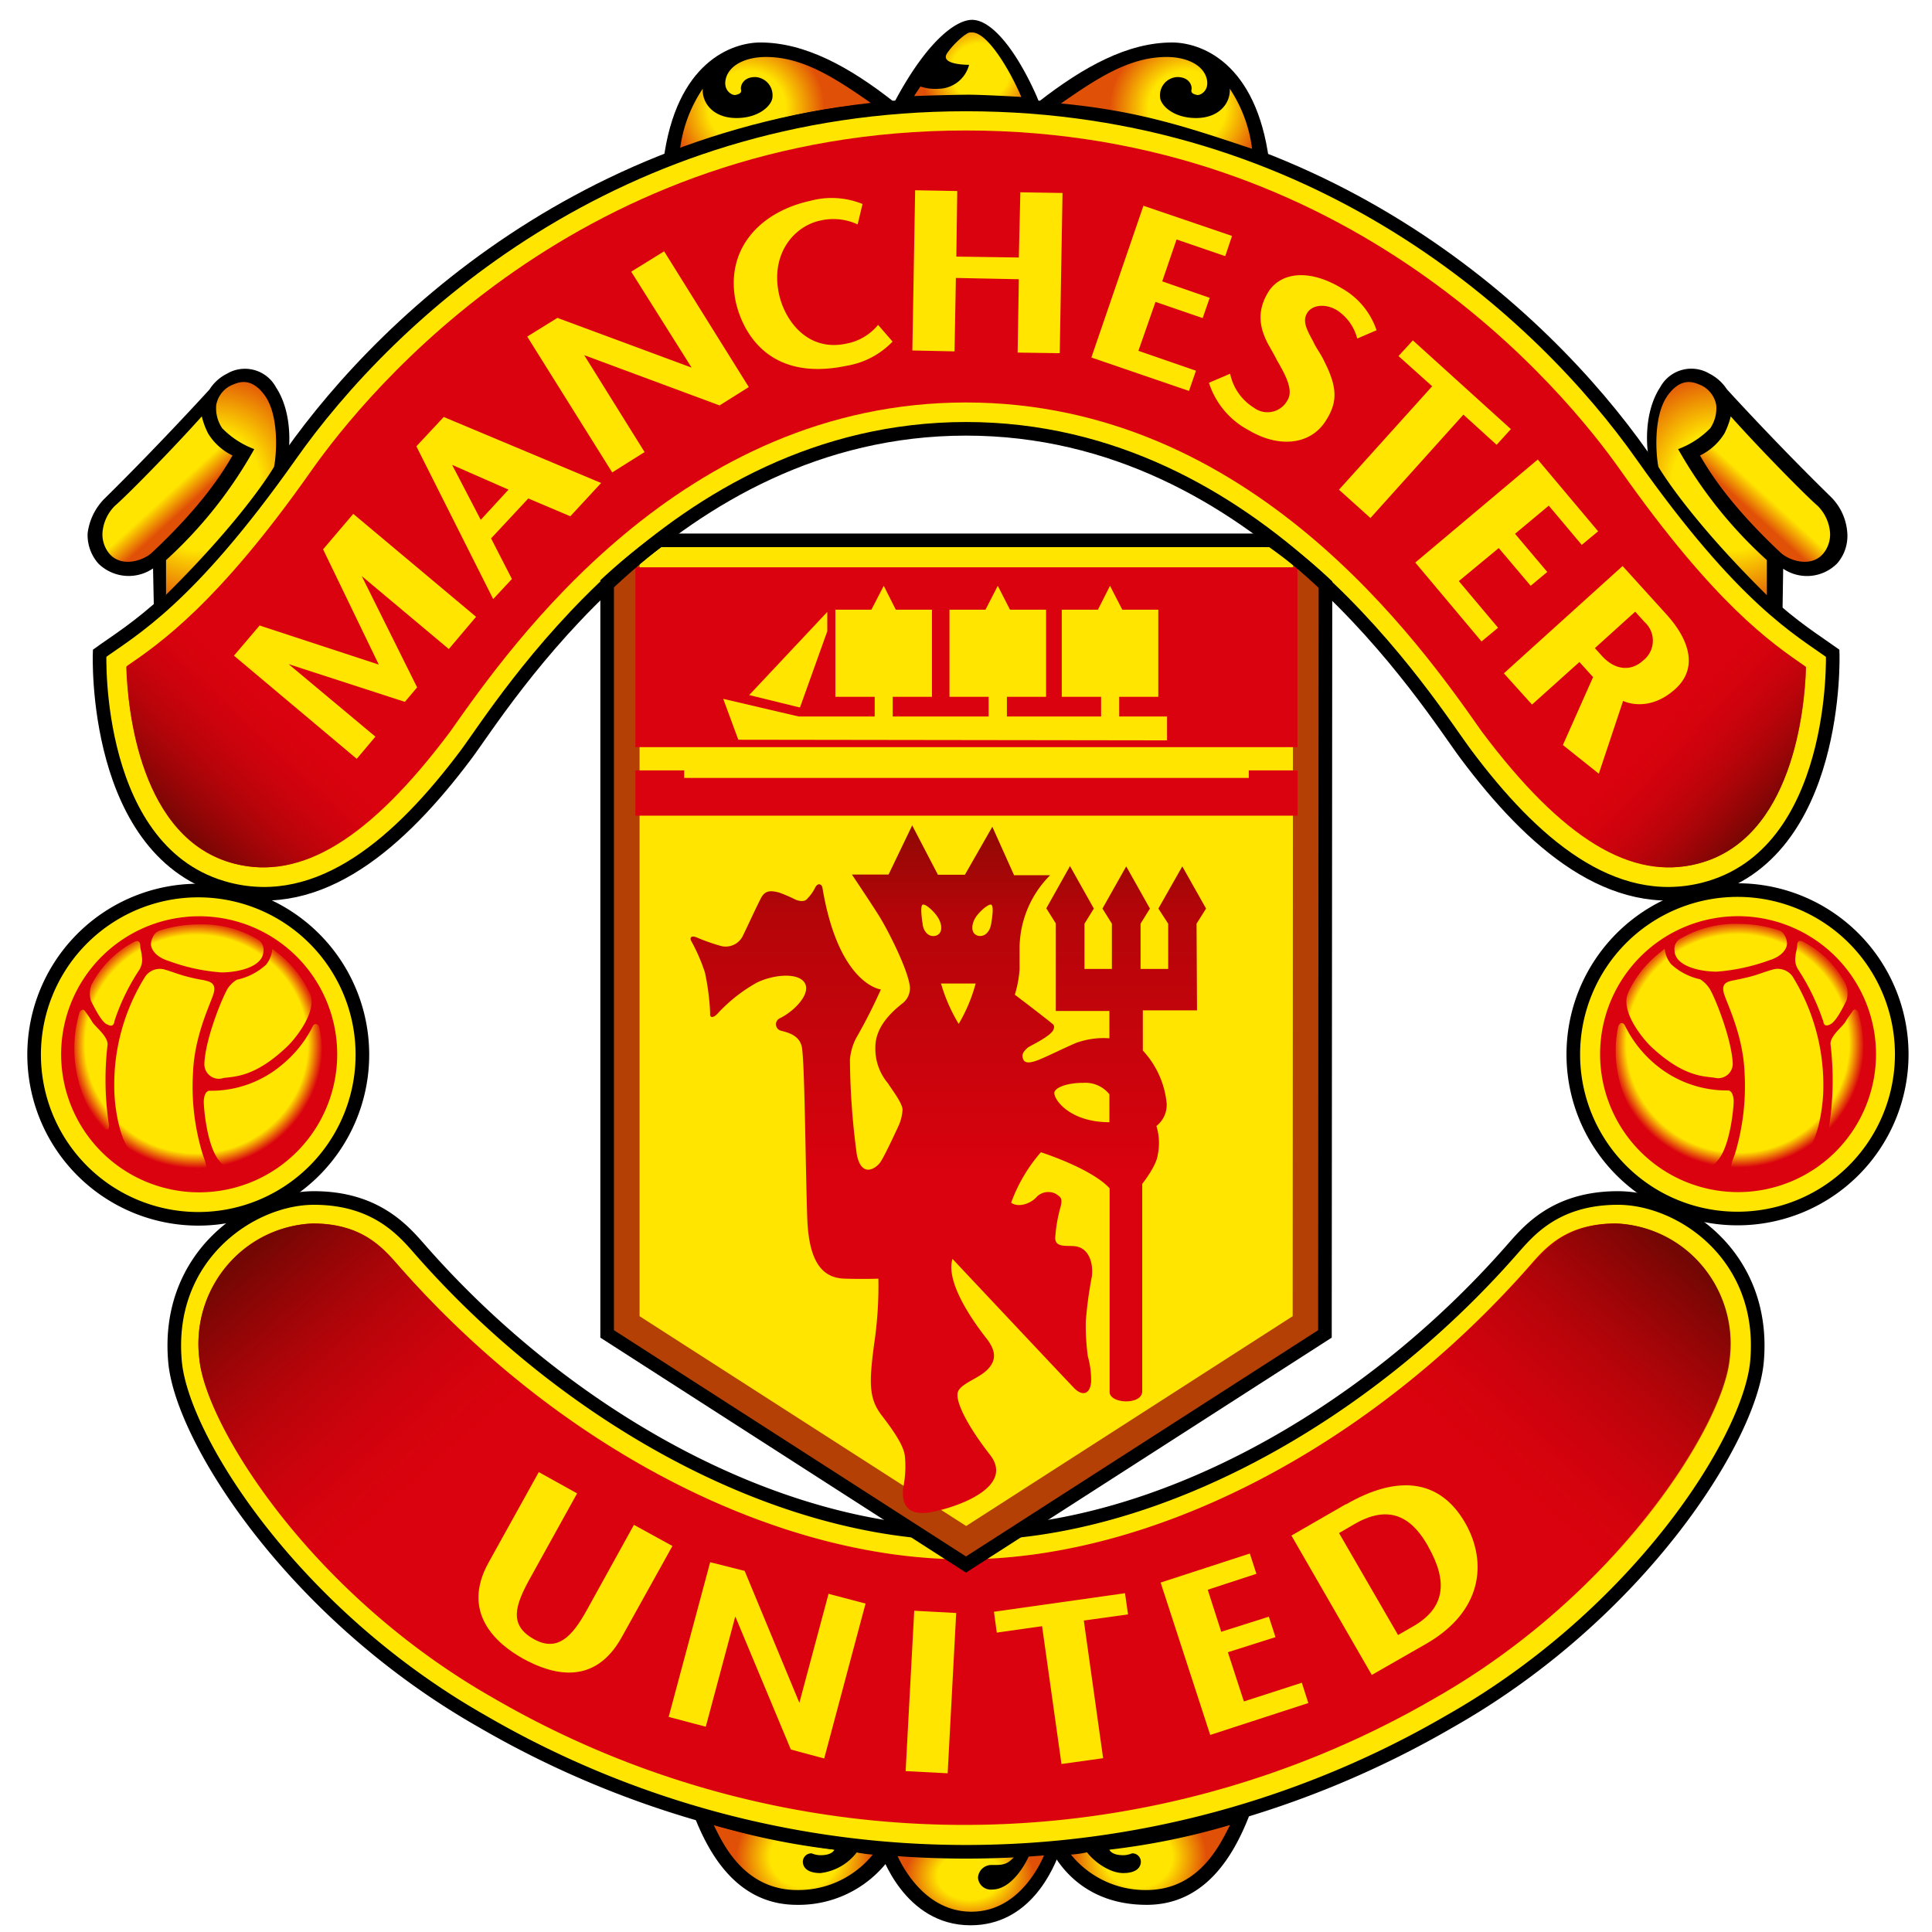
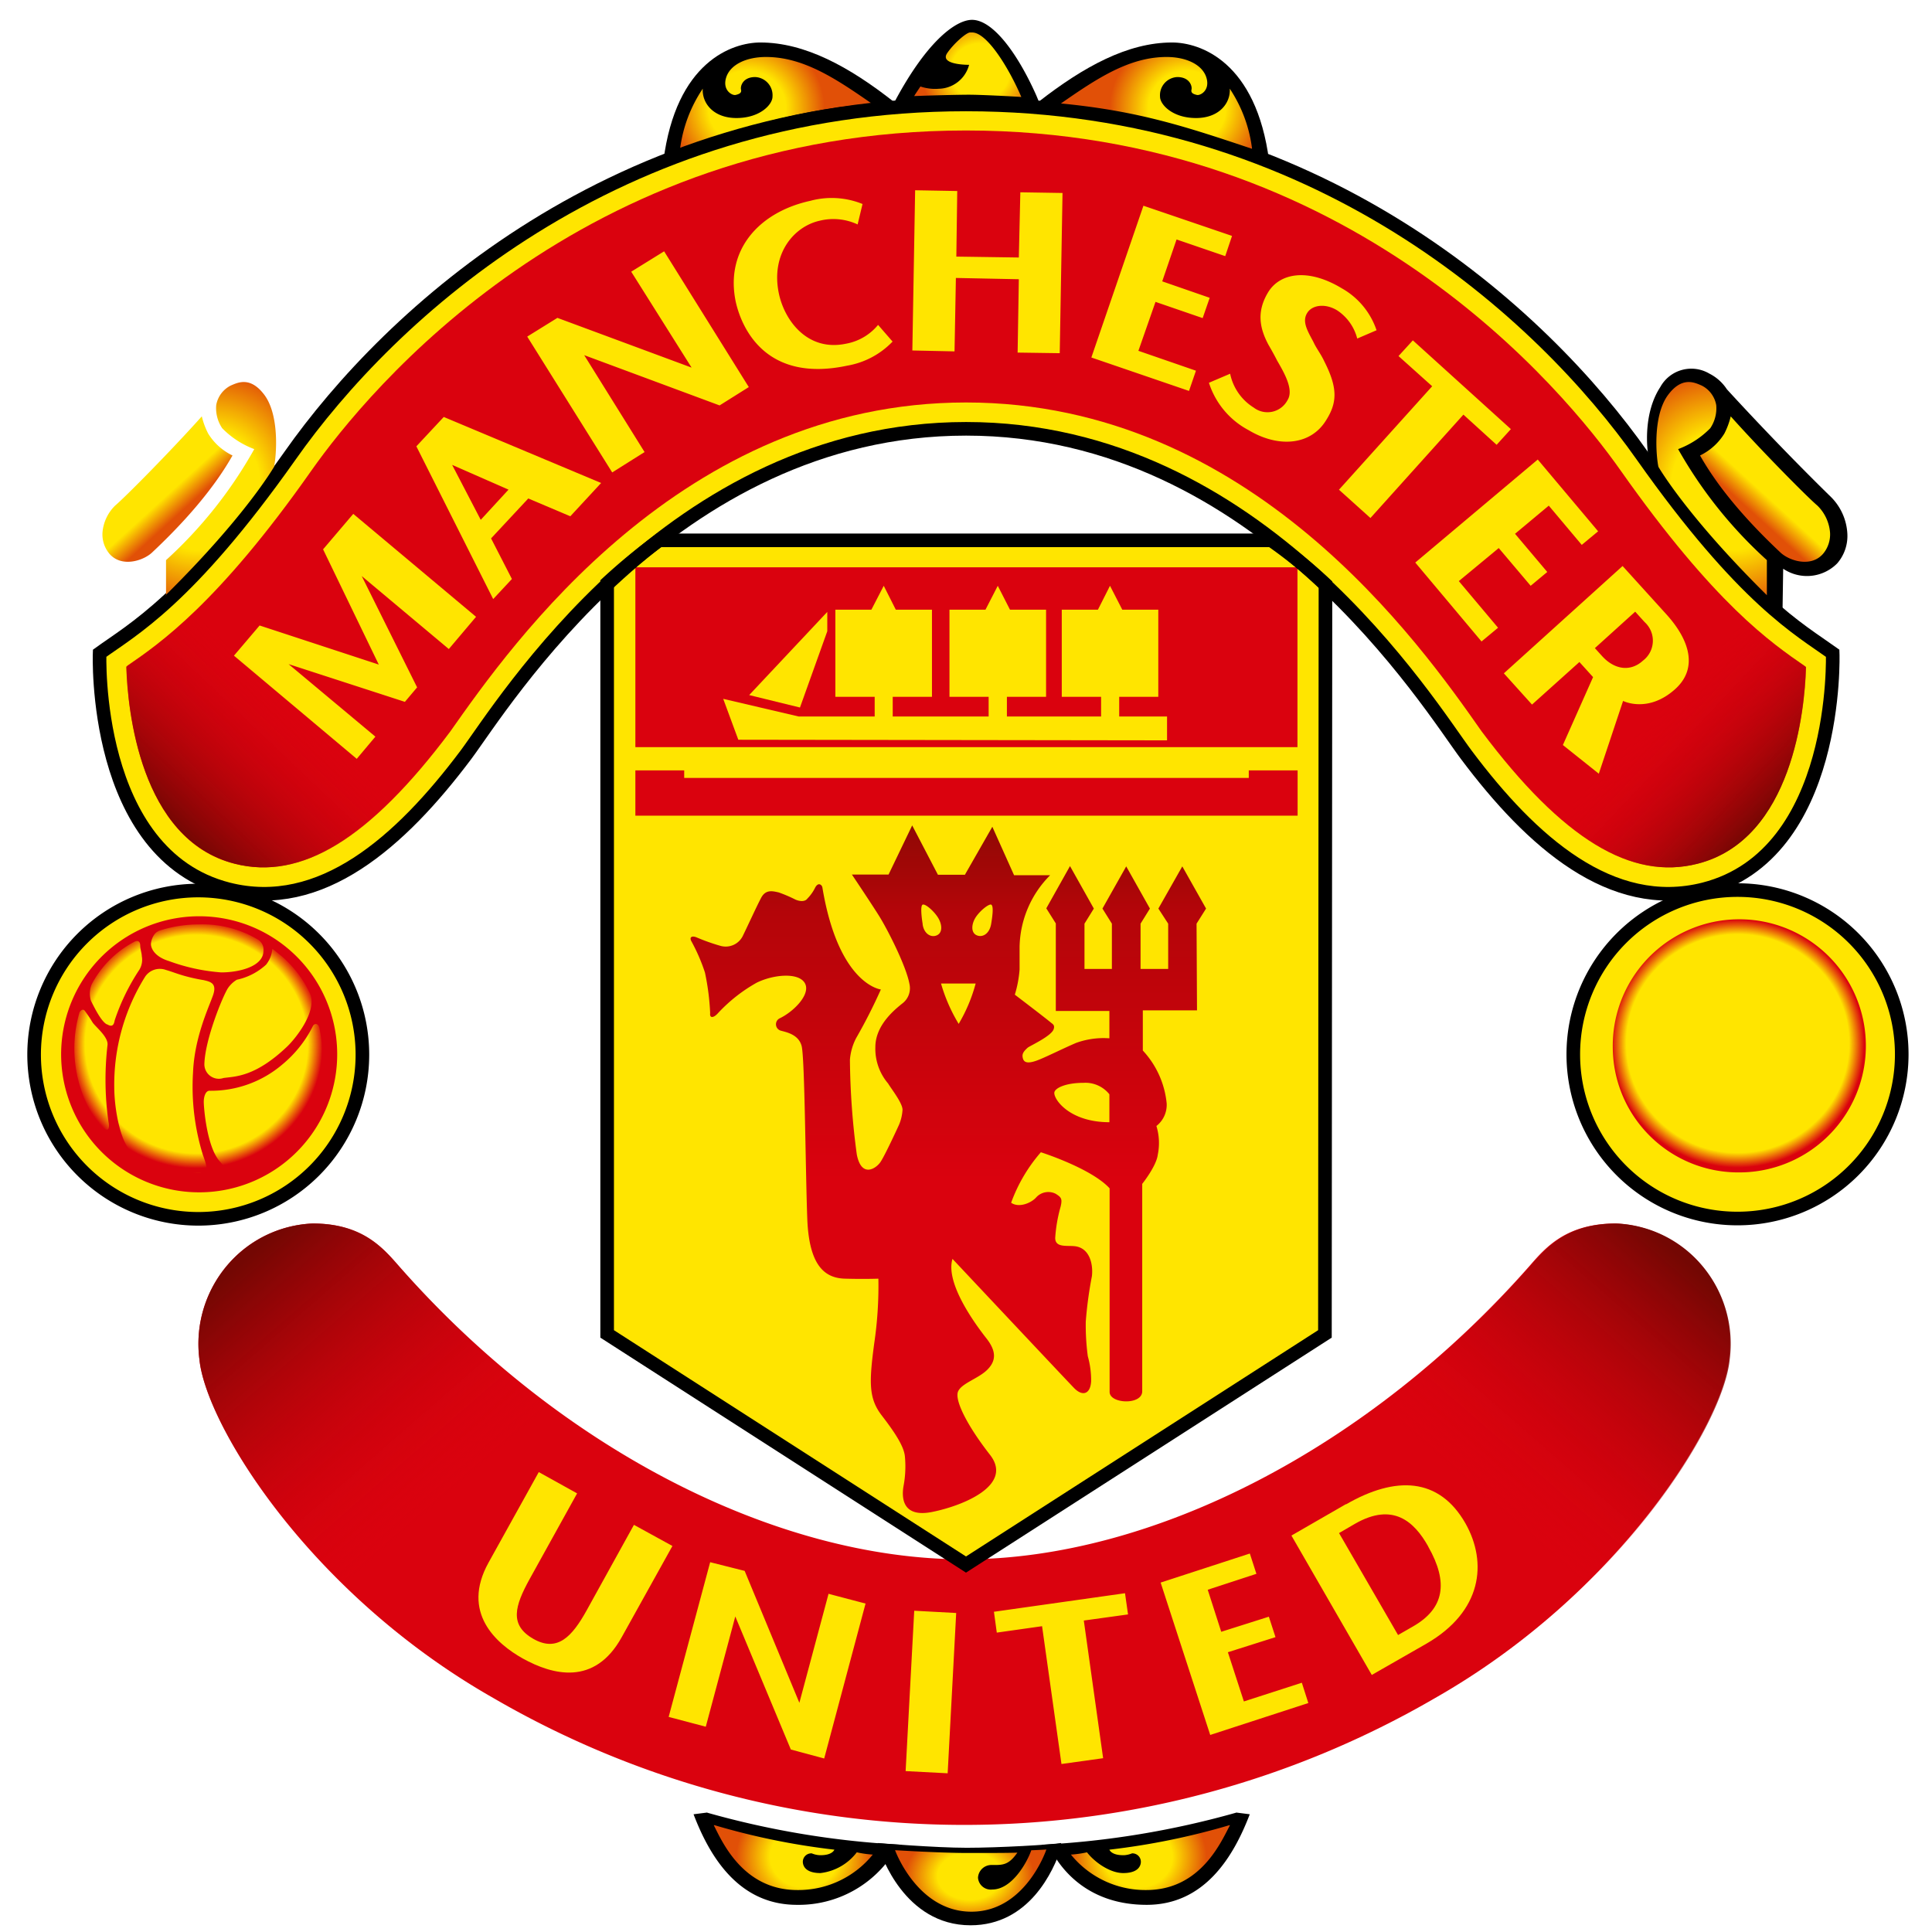
<svg xmlns="http://www.w3.org/2000/svg" xmlns:xlink="http://www.w3.org/1999/xlink" viewBox="0 0 256 256">
  <defs>
    <radialGradient id="Naamloos_verloop_15" cx="455.86" cy="-243.74" r="10.02" gradientTransform="matrix(0.85, 0, 0, -0.63, -258.98, 95.02)" gradientUnits="userSpaceOnUse">
      <stop offset="0" stop-color="#ffe500" />
      <stop offset="0.5" stop-color="#ffe500" />
      <stop offset="1" stop-color="#e15007" />
    </radialGradient>
    <radialGradient id="Naamloos_verloop_15-2" cx="433.27" cy="-252.87" r="10.52" gradientTransform="matrix(0.86, 0, 0, -0.77, -266.02, 51.34)" xlink:href="#Naamloos_verloop_15" />
    <clipPath id="clip-path">
-       <path d="M80.45,77.28v99.47L128,207.31l47.56-30.56.07-99.32a63.86,63.86,0,0,0-7.17-5.83H87.33A79.25,79.25,0,0,0,80.45,77.28Z" style="fill:none" />
-     </clipPath>
+       </clipPath>
    <linearGradient id="Naamloos_verloop_3" x1="456.62" y1="-128.06" x2="456.62" y2="-175.37" gradientTransform="matrix(1, 0, 0, -1, -330.95, -19.01)" gradientUnits="userSpaceOnUse">
      <stop offset="0" stop-color="#8f0904" />
      <stop offset="0.25" stop-color="#b40509" />
      <stop offset="1" stop-color="#da020e" />
    </linearGradient>
    <radialGradient id="Naamloos_verloop_15-3" cx="427.12" cy="-30.48" r="12.65" gradientTransform="matrix(0.81, 0, 0, -0.78, -246.96, -9.46)" xlink:href="#Naamloos_verloop_15" />
    <radialGradient id="Naamloos_verloop_15-4" cx="361.84" cy="-85.15" r="7.33" gradientTransform="matrix(1.09, -1.91, -1.68, -0.96, -510.34, 674.39)" xlink:href="#Naamloos_verloop_15" />
    <linearGradient id="Naamloos_verloop_14" x1="350.95" y1="-82.62" x2="354.86" y2="-86.91" gradientTransform="matrix(1, 0, 0, -1, -330.95, -19.01)" xlink:href="#Naamloos_verloop_15" />
    <linearGradient id="Naamloos_verloop_10" x1="373.64" y1="-177.08" x2="400.64" y2="-208.06" gradientTransform="matrix(1, 0, 0, -1, -330.95, -19.01)" gradientUnits="userSpaceOnUse">
      <stop offset="0" stop-color="#740703" />
      <stop offset="1" stop-color="#da020e" stop-opacity="0" />
    </linearGradient>
    <linearGradient id="Naamloos_verloop_10-2" x1="415.5" y1="-177.08" x2="442.5" y2="-208.06" gradientTransform="translate(628.41 -19.01) rotate(180)" xlink:href="#Naamloos_verloop_10" />
    <linearGradient id="Naamloos_verloop_10-3" x1="565.54" y1="-126.88" x2="550.93" y2="-113.13" xlink:href="#Naamloos_verloop_10" />
    <linearGradient id="Naamloos_verloop_10-4" x1="606.13" y1="-128.35" x2="590.66" y2="-112.02" gradientTransform="translate(628.95 -19.01) rotate(180)" xlink:href="#Naamloos_verloop_10" />
    <radialGradient id="Naamloos_verloop_15-5" cx="478.6" cy="-30.48" r="12.65" gradientTransform="translate(544.96 -9.46) rotate(180) scale(0.81 0.78)" xlink:href="#Naamloos_verloop_15" />
    <radialGradient id="Naamloos_verloop_15-6" cx="460.76" cy="-29.2" r="7.1" gradientTransform="matrix(1.1, 0, 0, -1.05, -376.96, -21.18)" xlink:href="#Naamloos_verloop_15" />
    <radialGradient id="Naamloos_verloop_15-7" cx="371.32" cy="-104.02" r="7.33" gradientTransform="matrix(-1.09, -1.91, 1.68, -0.96, 808.34, 674.39)" xlink:href="#Naamloos_verloop_15" />
    <linearGradient id="Naamloos_verloop_14-2" x1="392.88" y1="-82.62" x2="396.79" y2="-86.91" gradientTransform="translate(628.95 -19.01) rotate(180)" xlink:href="#Naamloos_verloop_15" />
    <radialGradient id="Naamloos_verloop_15-8" cx="482.5" cy="-252.87" r="10.52" gradientTransform="translate(565.77 51.34) rotate(180) scale(0.86 0.77)" xlink:href="#Naamloos_verloop_15" />
    <radialGradient id="Naamloos_verloop_17" cx="357.38" cy="-158.49" r="16.12" gradientTransform="matrix(1.04, 0, 0, -1.02, -345.64, -23.31)" gradientUnits="userSpaceOnUse">
      <stop offset="0" stop-color="#da030e" stop-opacity="0" />
      <stop offset="0.88" stop-color="#da020e" stop-opacity="0" />
      <stop offset="1" stop-color="#da020e" />
    </radialGradient>
    <radialGradient id="Naamloos_verloop_17-2" cx="325.24" cy="-158.5" r="16.12" gradientTransform="matrix(1.04, 0, 0, -1.02, -107.99, -23.4)" xlink:href="#Naamloos_verloop_17" />
  </defs>
  <title>Voetbalpoules.nl | Manchester United | Design4les.nl</title>
  <g id="svg38242">
    <g id="layer1">
      <path id="path22" d="M140.6,244.88c-1,3-4.22,10.23-12,10.23-8.83,0-11.9-9.57-12.05-10l-.26-.9s7.61.63,11.81.63,11.34-.41,12.5-.63v.64Z" />
      <path id="path26" d="M163.79,240.17l1.81.23c-2.16,5.65-6,12-13.66,12-7.43,0-11.09-4.3-12.62-7.17l-1.3-.79a116.55,116.55,0,0,0,25.77-4.25" />
      <path id="path30" d="M93.71,240.17l-1.81.23c2.15,5.65,6,12,13.69,12a14.93,14.93,0,0,0,13-7.17l.88-.79a116.59,116.59,0,0,1-25.76-4.25" />
      <path id="path34" d="M134.81,245.48c-1.2,1.73-2,1.64-3.43,1.64a1.78,1.78,0,0,0-1.79,1.69,1.7,1.7,0,0,0,1.89,1.56c2.63,0,4.64-3.64,5.17-5.2,0,0,1.54-.06,2-.1,0,0-2.75,8.24-9.93,8.24s-10.12-8.15-10.12-8.15,6.06.37,9.52.37,5.67,0,6.7-.05" style="fill:url(#Naamloos_verloop_15)" />
      <path id="path890" d="M94.69,241.85a93.65,93.65,0,0,0,15.87,3.24s-.25.79-2,.73a3.12,3.12,0,0,1-1-.24,1.12,1.12,0,0,0-1.17,1.27c.08.6.58,1.34,2.33,1.34a7.07,7.07,0,0,0,4.81-2.75,12.9,12.9,0,0,0,2.12.3,12.71,12.71,0,0,1-10,4.7c-7.25,0-10-6.51-11.07-8.59" style="fill:url(#Naamloos_verloop_15-2)" />
-       <path id="path1322" d="M128,203.22c25,0,52.78-15.37,72.25-37.53,2.12-2.39,5.68-6.95,14.13-6.95s19.74,7.73,18.42,21.78c-1,10.24-15.61,33.33-40.66,47.54a127.5,127.5,0,0,1-128.29,0c-25-14.21-39.67-37.3-40.65-47.54-1.32-14.05,10-21.78,18.4-21.78s12.05,4.56,14.16,6.95C75.23,187.85,103,203.22,128,203.22Z" style="fill:#ffe500;stroke:#000;stroke-miterlimit:3.863;stroke-width:1.803px" />
      <path id="path1326" d="M127.81,206.62c-25.2,0-53.87-14.86-75-38.91-2.14-2.45-4.88-5.59-11.39-5.59a15.73,15.73,0,0,0-11,5.19,16.08,16.08,0,0,0-4,12.79c.83,8.63,14.52,31,38.92,44.88a124.19,124.19,0,0,0,124.85,0c24.39-13.89,38.1-36.25,38.91-44.88a16.11,16.11,0,0,0-4-12.79,15.8,15.8,0,0,0-11-5.19c-6.54,0-9.27,3.14-11.4,5.59-21.1,24-49.81,38.91-75,38.91Z" style="fill:#da020e" />
      <path id="path6226" d="M236.19,81.2l.09-5.84a5.63,5.63,0,0,0,7.16-.71,5.54,5.54,0,0,0,1.34-4,7.41,7.41,0,0,0-2.16-4.79c-7.31-7.14-13.8-14.28-13.8-14.28a6,6,0,0,0-2.33-2.08,4.69,4.69,0,0,0-6.5,1.8c-2.19,3.34-1.87,8-1.45,9.76l6.86,9.34A109.16,109.16,0,0,0,236.19,81.2" />
      <path id="path6234" d="M89.69,20.65c8.63-2.9,16.52-5.29,27.15-6.23l1.62-.91c-5.94-4.68-11.83-7.88-17.71-7.88-3.68,0-11.18,2.51-12.85,15.74l1.79-.72Z" />
      <path id="path6238" d="M166.36,20.65c-8.63-2.9-16.52-5.29-27.14-6.23l-1.63-.91c6-4.68,11.84-7.88,17.72-7.88,3.69,0,11.16,2.51,12.86,15.74Z" />
      <path id="path6246" d="M118.27,14c4.34-8.35,8.31-11.37,10.53-11.37,2.74,0,6,4.37,8.51,10l.53,1.28-2.23-.17a61,61,0,0,0-7.22-.33c-1.63,0-5.15,0-7.27.2l-2.85.38Z" />
      <path id="path6270" d="M84,202.05l-6.28,11.36c-1.9,3.41-3.85,5.58-7.06,3.74s-2.43-4.37-.49-7.9l6.3-11.37-5.08-2.82-6.66,12c-3.66,6.61,1,10.72,4.56,12.71,3.86,2.13,9.47,3.72,13.1-2.85l6.71-12.07L84,202.05Zm80.82,23.4-2.12-6.52,6.31-2-.88-2.71-6.31,2-1.79-5.57,6.45-2.11-.87-2.69-11.82,3.85,6.57,20.19,13-4.23-.86-2.69Zm13.5-26.13-7.2,4.15,10.65,18.47L189,217.8c7.4-4.27,8.11-10.74,5.19-15.93-3.51-6.16-9.3-6.3-15.81-2.55m10.87,5.62c2.69,4.73,2.15,8.18-2,10.56l-2,1.15-7.82-13.51,2.13-1.24c5-2.86,7.82-.31,9.68,3m-57.54,8.66.38,2.77,6-.85,2.57,18.26,5.52-.77-2.56-18.24,5.86-.81-.4-2.81-17.32,2.45Zm-5,.17-5.56-.3L120,234.68l5.57.29Zm-16.9-2.59-3.88,14.49-7.25-17.48L94.1,207,88.6,227.5l4.92,1.3,3.91-14.61,7.36,17.63,4.42,1.19,5.48-20.53-4.94-1.3Z" style="fill:#ffe500" />
      <path id="path7502" d="M80.45,77.28v99.47L128,207.31l47.56-30.56.07-99.32a63.86,63.86,0,0,0-7.17-5.83H87.33A79.25,79.25,0,0,0,80.45,77.28Z" style="fill:#ffe500" />
      <g style="clip-path:url(#clip-path)">
        <g id="path41110">
          <polyline points="80.45 36.87 80.45 77.28 80.45 176.75 128.02 207.31 175.58 176.75 175.65 37.02" style="fill:none;stroke:#b54005;stroke-miterlimit:3.863;stroke-width:8.592px" />
        </g>
      </g>
      <path id="path7506" d="M147,148.65V145a4.07,4.07,0,0,0-3.42-1.52c-2.43,0-3.88.73-3.88,1.34,0,1,2.17,3.88,7.3,3.88m-19.18-32.73,3.67-6.42,2.88,6.42h4.78a13.8,13.8,0,0,0-4.05,9.49v3a15.31,15.31,0,0,1-.63,3.34s4.14,3.15,4.78,3.7c.26.21.55.34.36.89-.33.92-3.14,2.19-3.43,2.43-.63.56-.8.9-.63,1.46s.73.64,1.8.26,3.35-1.54,5.24-2.35a10.72,10.72,0,0,1,4.41-.61v-3.62H139.9V122.36l-1.26-2,3.14-5.6,3.16,5.63-1.24,2v6h3.63v-6l-1.25-2,3.15-5.59,3.14,5.59-1.24,2v6h3.66v-6l-1.3-2,3.17-5.59,3.15,5.59-1.26,2,.06,11.49h-7.18v5.32a12,12,0,0,1,3.16,7,3.55,3.55,0,0,1-1.36,3,7.67,7.67,0,0,1,.18,3.81c-.18,1.51-2.06,3.86-2.06,3.86v27.48c0,1.86-4.32,1.68-4.32.09V157.46c-2.45-2.67-9.11-4.78-9.11-4.78a21.14,21.14,0,0,0-3.94,6.69c1.06.74,2.71,0,3.33-.72a2.17,2.17,0,0,1,2.59-.46c.71.46.89.63.64,1.69a19.89,19.89,0,0,0-.72,4.15c0,1.28,1.44,1,2.51,1.09,2.17.19,2.53,2.61,2.35,4a52.47,52.47,0,0,0-.81,6,31,31,0,0,0,.27,4.59,11.7,11.7,0,0,1,.44,3.34c-.11,1.71-1.16,2-2.25.88s-16.12-17.12-16.12-17.12c-1,3.27,3.16,8.83,4.51,10.55s1.26,3,.08,4.16-3.42,1.78-3.86,2.88,1.08,4.32,4.24,8.37-3.62,6.76-7.66,7.57-4.07-2-3.78-3.52a14,14,0,0,0,.17-3.77c-.09-1.36-1.34-3.24-3.07-5.49s-1.7-4.32-1-9.56a52,52,0,0,0,.55-8.57s-1.81.07-4.42,0-4.76-1.61-5-7.92-.33-21.33-.75-22.91-2.11-1.84-2.82-2.05a.88.88,0,0,1-.06-1.63c1.88-.91,4.14-3.22,3.3-4.66s-4.15-1.14-6.37-.05a20.94,20.94,0,0,0-5.17,4.08c-.58.63-1.09.63-1-.05a32.51,32.51,0,0,0-.69-5.37,24.2,24.2,0,0,0-1.76-4.08c-.36-.6,0-.83.61-.6a26.37,26.37,0,0,0,3.17,1.13,2.53,2.53,0,0,0,3.05-1.42c.6-1.22,1.77-3.79,2.38-4.94s1.54-.88,2.32-.71a18.3,18.3,0,0,1,2.22.95c.71.3,1.31.24,1.57-.12a5.57,5.57,0,0,0,1-1.38c.42-.89.94-.47,1-.11,2.15,12.92,7.75,13.52,7.75,13.52a71,71,0,0,1-3.28,6.45,7.46,7.46,0,0,0-.82,2.85,98.56,98.56,0,0,0,.91,12.56c.61,3.13,2.52,1.91,3.14,1s2.45-4.92,2.45-4.92a6,6,0,0,0,.47-2c0-.91-1.56-2.87-1.91-3.48a7.09,7.09,0,0,1-1.69-4.82c0-3,2.7-5.08,3.68-5.87a2.53,2.53,0,0,0,.83-2.53c-.42-2.32-2.89-7.2-4.07-9.07s-3.55-5.4-3.55-5.4h4.86l3.13-6.51,3.41,6.54,3.56,0Zm-.79,19.7a21.24,21.24,0,0,0,2.25-5.35h-4.59a22.14,22.14,0,0,0,2.34,5.35m-4.78-13.22c.18,1.34,1.18,1.85,1.94,1.46s.63-1.5.07-2.37-1.66-1.81-2-1.67-.13,1.79,0,2.58m9.1-2.58c-.33-.14-1.51.81-2.07,1.67s-.67,2,.09,2.37,1.71-.13,1.95-1.46c.13-.79.39-2.43,0-2.58" style="fill:url(#Naamloos_verloop_3)" />
      <path id="path7932" d="M84.19,102.08v6h87.75v-6h-6.47v1H90.66v-1Z" style="fill:#da020e" />
      <path id="path8358" d="M84.19,75.17h87.73V99H84.19Z" style="fill:#da020e" />
      <path id="path8790" d="M99.27,92.1,106,93.75l3.62-10.11V81.08Zm55.37,6V94.94H148.3V92.33h5.18V80.79h-4.77l-1.63-3.17-1.6,3.17h-4.79V92.33h5.21v2.61H133.42V92.33h5.19V80.79h-4.78l-1.62-3.17-1.63,3.17h-4.77V92.33H131v2.61H118.29V92.33h5.2V80.79H118.7l-1.6-3.17-1.64,3.17h-4.77V92.33h5.21v2.61l-10.07,0-10-2.34,2,5.42Z" style="fill:#ffe500" />
      <path id="path8794" d="M90.19,19.71c8.47-2.83,14.87-5,25.3-6-4.8-3.34-9.07-6.16-14-6.16-2.58,0-4.78,1-5.29,2.79-.47,1.64.82,2.35,1.28,2.24s.82-.26.71-.71.24-1.66,1.88-1.66a2.41,2.41,0,0,1,2.29,2.6c0,1.06-1.68,2.83-4.77,2.83s-4.59-2-4.47-3.89a18.44,18.44,0,0,0-3,7.93" style="fill:url(#Naamloos_verloop_15-3)" />
-       <path id="path10086" d="M31.18,70.42l6.88-9.34c.39-1.72.71-6.42-1.49-9.76a4.67,4.67,0,0,0-6.5-1.8,5.77,5.77,0,0,0-2.31,2.09s-6.62,7.28-13.89,14.44a7.89,7.89,0,0,0-2.26,4.62,5.71,5.71,0,0,0,1.42,4,5.73,5.73,0,0,0,7.25.65l.12,5.84A111.38,111.38,0,0,0,31.18,70.42" />
      <path id="path10094" d="M128,56.82c39.16,0,61.44,36.76,66.31,43.22,8.64,11.53,19.21,20.89,31.47,17.79,18-4.6,17.06-31.27,17.06-31.27-4.34-3.12-11.74-7.06-25.24-26.19C204.4,41.62,174.5,13.84,128,13.84S51.63,41.62,38.44,60.37C24.93,79.5,17.51,83.44,13.2,86.56c0,0-1,26.67,17.05,31.27,12.25,3.1,22.81-6.26,31.47-17.79,4.84-6.46,27.14-43.22,66.3-43.22Z" style="fill:#ffe500;stroke:#000;stroke-miterlimit:3.863;stroke-width:1.803px" />
      <path id="path10098" d="M128,53.33c37.75,0,60.21,32,68.33,43.59,10.75,14.34,19.85,19.76,28.59,17.53,12.63-3.21,14.2-20.6,14.37-25.86v-.21l-.14-.11c-4.46-3.09-11.91-8.2-24.39-25.9C207.33,51.8,179.06,17.29,128,17.29S48.7,51.8,41.25,62.37C28.87,80,21.08,85.32,16.91,88.18l-.17.15,0,.18c.17,5.27,1.74,22.75,14.34,25.94,8.75,2.23,17.87-3.19,28.59-17.53C67.8,85.36,90.28,53.33,128,53.33" style="fill:#da020e" />
      <path id="path14986" d="M107.51,26.58c-6.93,1.46-11.5,6.57-10,13.5.87,3.74,4.21,10.62,14.76,8.37a10.86,10.86,0,0,0,6-3.19l-1.92-2.21a7.14,7.14,0,0,1-4.24,2.49c-5.11,1.08-8.14-3.06-8.9-6.62-1.12-5.29,2-8.93,5.43-9.68a7.58,7.58,0,0,1,5,.5h0l.65-2.71a10.88,10.88,0,0,0-6.81-.45M165.45,57c4,2.39,8.28,2,10.3-1.37,1.47-2.34,1.49-4.28-.28-7.76-.46-1-1.05-1.7-1.45-2.59-.78-1.46-1.5-2.65-.83-3.78s2.46-1.32,4-.37a6.37,6.37,0,0,1,2.65,3.73l2.56-1.1a10.05,10.05,0,0,0-4.61-5.56c-4.54-2.74-8.24-2-9.77.55s-1.12,4.72.05,6.92c0,0,.73,1.25,1.15,2.1,1,1.72,2.23,3.88,1.39,5.24a3,3,0,0,1-4.48,1A6.92,6.92,0,0,1,163,49.52l-2.81,1.2A10.84,10.84,0,0,0,165.45,57M135.2,25.46,135,34.12,126.72,34l.12-8.69-5.58-.1-.37,21.23,5.59.12.18-9.73L135,37l-.16,9.72,5.58.08.37-21.23-5.58-.09Zm79.9,67.43s3.28,1.65,6.87-1.58c3-2.7,2-6.4-1.14-9.88L215,75,199.27,89.22,203,93.36l6.28-5.64,1.81,2-4,9,4.76,3.8,3.22-9.65Zm2.82-10.46a3.32,3.32,0,0,1-.21,5.1c-1.68,1.54-3.81,1.19-5.43-.6l-.95-1.05,5.34-4.83,1.25,1.38ZM193.3,77l5.29-4.38,4.23,5,2.2-1.83-4.27-5.06L205.22,67l4.37,5.2,2.17-1.8-8-9.51L187.53,74.54,196.31,85l2.19-1.82L193.3,77Zm-6.09-31.9-1.9,2.08,4.46,4L177.42,64.89l4.17,3.75,12.32-13.7,4.4,4,1.89-2.08Zm-36.35,1.34L153.11,40l6.25,2.15.93-2.69L154,37.28l1.9-5.55,6.45,2.21.9-2.68-11.74-4-6.9,20.11,12.94,4.43.92-2.68-7.64-2.64ZM83.64,36l8,12.71L73.86,42.12l-4,2.48,11.26,18,4.29-2.7-8-12.84,17.94,6.66,3.87-2.43L88,33.3,83.64,36ZM58.8,55.25l-3.63,3.89L65.35,79.38l2.48-2.66-2.76-5.38L70,66.05l5.57,2.36L79.65,64,58.8,55.25Zm8.58,9.63-3.68,4-3.79-7.28ZM46.81,68.09l-4,4.7,7.38,15.27L34.4,82.88l-3.4,4,16.27,13.67,2.47-2.94L38.24,88l15.41,5,1.62-1.92L47.93,76.33,59.47,86l3.61-4.27L46.81,68.09Z" style="fill:#ffe500" />
      <path id="path15846" d="M22,78.91l0-4.69A58.29,58.29,0,0,0,33.69,59.51a11.67,11.67,0,0,1-4.25-2.77,4.75,4.75,0,0,1-.79-3.06,3.6,3.6,0,0,1,1.92-2.59c.92-.39,2.63-1.29,4.53,1.33,2,2.83,1.49,8.2,1.21,9.44,0,0-3.72,6.48-14.36,17" style="fill:url(#Naamloos_verloop_15-4)" />
      <path id="path16274" d="M30.8,60.37c-1.08,1.88-3.8,6.42-10.67,12.86-1.15,1.07-4,2-5.61.17a4,4,0,0,1-.94-2.84A5.63,5.63,0,0,1,15.25,67c1.38-1.17,7.29-7.14,11.49-11.83a10,10,0,0,0,.85,2.29,7.73,7.73,0,0,0,3.21,2.89" style="fill:url(#Naamloos_verloop_14)" />
      <path id="path39821" d="M127.81,206.62c-25.2,0-53.87-14.86-75-38.91-2.14-2.45-4.88-5.59-11.39-5.59a15.73,15.73,0,0,0-11,5.19,16.08,16.08,0,0,0-4,12.79c.83,8.63,14.52,31,38.92,44.88a125,125,0,0,0,62.42,16.83" style="fill:url(#Naamloos_verloop_10)" />
      <path id="path39847" d="M127.81,206.62c25.19,0,53.86-14.86,75-38.91,2.15-2.45,4.88-5.59,11.39-5.59a15.71,15.71,0,0,1,11,5.19,16.08,16.08,0,0,1,4,12.79c-.83,8.63-14.52,31-38.92,44.88a125,125,0,0,1-62.41,16.83" style="fill:url(#Naamloos_verloop_10-2)" />
      <path id="path39878" d="M196.35,96.92c10.75,14.34,19.85,19.76,28.59,17.53,12.63-3.21,14.2-20.6,14.37-25.86v-.21l-.14-.11c-4.46-3.09-11.91-8.2-24.39-25.9" style="fill:url(#Naamloos_verloop_10-3)" />
      <path id="path39888" d="M59.72,96.92C49,111.26,39.87,116.68,31.13,114.45c-12.63-3.21-14.2-20.6-14.37-25.86v-.21l.14-.11c4.45-3.09,11.91-8.2,24.39-25.9" style="fill:url(#Naamloos_verloop_10-4)" />
      <path id="path41035" d="M165.88,19.71c-8.47-2.83-14.87-5-25.3-6,4.8-3.34,9.07-6.16,14-6.16,2.58,0,4.78,1,5.29,2.79.47,1.64-.82,2.35-1.28,2.24s-.82-.26-.71-.71-.24-1.66-1.88-1.66a2.41,2.41,0,0,0-2.29,2.6c0,1.06,1.68,2.83,4.77,2.83s4.59-2,4.47-3.89a18.44,18.44,0,0,1,2.95,7.93" style="fill:url(#Naamloos_verloop_15-5)" />
      <path id="path9646-8" d="M128.41,8.59a4.24,4.24,0,0,1-4,3.17h0a6.11,6.11,0,0,1-2.45-.3h0c-.29.45-.54.79-.83,1.27h0c1.71-.07,5.68-.18,7.27-.18h0c1.58,0,6,.23,6.93.3h0c-1.53-3.59-4.48-8.55-6.52-8.55h-.27c-.48,0-2.13,1.43-3,2.69C124.35,8.63,128.41,8.59,128.41,8.59Z" style="fill:url(#Naamloos_verloop_15-6)" />
      <path id="path41092" d="M234.12,78.91V74.22a58.58,58.58,0,0,1-11.76-14.71,11.68,11.68,0,0,0,4.26-2.77,4.75,4.75,0,0,0,.79-3.06,3.6,3.6,0,0,0-1.92-2.59c-.92-.39-2.63-1.29-4.53,1.33-2,2.83-1.49,8.2-1.21,9.44,0,0,3.72,6.48,14.36,17" style="fill:url(#Naamloos_verloop_15-7)" />
      <path id="path41094" d="M225.27,60.37c1.08,1.88,3.8,6.42,10.67,12.86,1.15,1.07,4,2,5.61.17a4,4,0,0,0,.94-2.84A5.63,5.63,0,0,0,240.82,67c-1.38-1.17-7.29-7.14-11.49-11.83a10,10,0,0,1-.85,2.29,7.73,7.73,0,0,1-3.21,2.89" style="fill:url(#Naamloos_verloop_14-2)" />
      <path id="path41140" d="M80.45,77.28v99.47L128,207.31l47.56-30.56.07-99.32a63.86,63.86,0,0,0-7.17-5.83H87.33A79.25,79.25,0,0,0,80.45,77.28Z" style="fill:none;stroke:#000;stroke-miterlimit:3.863;stroke-width:1.803px" />
      <path id="path41152" d="M162.89,241.85A94.09,94.09,0,0,1,147,245.09s.25.79,2,.73a3.33,3.33,0,0,0,1-.24,1.12,1.12,0,0,1,1.16,1.27c-.08.6-.58,1.34-2.33,1.34s-3.77-1.42-4.8-2.75a13.13,13.13,0,0,1-2.13.3,12.71,12.71,0,0,0,10,4.7c7.25,0,9.95-6.51,11.08-8.59" style="fill:url(#Naamloos_verloop_15-8)" />
      <path id="path6214" d="M4.52,139.74A21.75,21.75,0,1,1,26.27,161.5,21.76,21.76,0,0,1,4.52,139.74Z" style="fill:#ffe500;stroke:#000;stroke-miterlimit:3.863;stroke-width:1.803px" />
      <path id="path39854" d="M9.5,138.94a16.77,16.77,0,0,1,33.54,0,16.63,16.63,0,0,1-16.77,16.49A16.62,16.62,0,0,1,9.5,138.94Z" style="fill:url(#Naamloos_verloop_17)" />
      <path id="path17130" d="M30.89,154.7c-1,.3-1.37-.37-1.8-.85C27.39,151.91,27,146.72,27,146s.25-1.45.74-1.47a14.57,14.57,0,0,0,9.67-3.48A15.69,15.69,0,0,0,41.44,136c.23-.49.79-.41.89.28a14,14,0,0,1,.33,2.71A16.67,16.67,0,0,1,30.89,154.7m-4.31.67-.36,0a18.28,18.28,0,0,1-8.28-2.27c-2-1.1-2.8-6.32-2.8-9a27,27,0,0,1,4.1-14.7,2.35,2.35,0,0,1,2.74-.88c.95.28,1.29.45,2.39.77a22.76,22.76,0,0,0,2.61.58c.87.21,1.81.39,1.25,2s-2.46,5.56-2.65,10.21a30.53,30.53,0,0,0,1.32,11c.63,1.66.63,2.29-.32,2.25m-12.43-19.6c-.8-.42-1.77-2.49-2.09-3.1a3.17,3.17,0,0,1,.09-2.2,13.41,13.41,0,0,1,5.71-5.67c.3-.13.72-.15.72.57,0,.38.21,1,.21,1.37a2.55,2.55,0,0,1-.32,1.79,28.32,28.32,0,0,0-3.27,6.7c-.09.49-.24,1-1,.54m-.45,13.78c-2.28-2.25-3.9-6.32-3.9-10.6a17.1,17.1,0,0,1,.69-4.78s.41-.68.76-.1a16.59,16.59,0,0,1,.95,1.42c.34.56,2.1,1.9,2,3a39.67,39.67,0,0,0,.13,10.24c.17.88-.08,1.26-.58.82m7.19-26.15a16.87,16.87,0,0,1,5.33-.87,14.36,14.36,0,0,1,7.84,2,1.54,1.54,0,0,1,.75,1.49c0,2.15-3.36,2.87-5.59,2.87a25.38,25.38,0,0,1-6.95-1.51c-1.94-.6-2.37-1.73-2.37-2.24s.38-1.51,1-1.71m15.19,2.4,1.09.88a14.63,14.63,0,0,1,3.81,5c1,2.46-2.16,6.2-3.1,7.06-4.22,4-6.87,3.9-8.37,4.11A1.92,1.92,0,0,1,27.08,141c.09-3.3,2.44-9,3.12-10.06a3.8,3.8,0,0,1,1.18-1.12,8.27,8.27,0,0,0,3.88-2,3.81,3.81,0,0,0,.82-2.07m-9.69-4.34a18.29,18.29,0,1,0,18.29,18.28,18.28,18.28,0,0,0-18.29-18.28" style="fill:#da020e" />
      <path id="path6190" d="M208.47,139.7a21.76,21.76,0,1,1,21.76,21.76A21.74,21.74,0,0,1,208.47,139.7Z" style="fill:#ffe500;stroke:#000;stroke-miterlimit:3.863;stroke-width:1.803px" />
-       <path id="path17562" d="M243,149.48c-.47.47-.74.06-.54-.82a40.53,40.53,0,0,0,.1-10.24c-.15-1.08,1.62-2.42,1.95-3s.69-1,.95-1.41c.37-.6.75.07.75.07a16.23,16.23,0,0,1,.7,4.79c0,4.3-1.65,8.36-3.91,10.6m-1.47-14.31a29.54,29.54,0,0,0-3.27-6.7,2.45,2.45,0,0,1-.34-1.79c0-.38.22-1,.22-1.39,0-.69.42-.67.71-.54a13.22,13.22,0,0,1,5.72,5.65,3.23,3.23,0,0,1,.09,2.2c-.32.61-1.28,2.68-2.1,3.12s-.94-.08-1-.55m-2.75,17.89a18.55,18.55,0,0,1-8.3,2.26h-.35c-.92,0-1-.62-.31-2.28a31.06,31.06,0,0,0,1.31-10.94c-.19-4.68-2.07-8.56-2.65-10.2s.38-1.83,1.26-2,2-.43,2.61-.61c1.08-.33,1.43-.5,2.39-.77a2.4,2.4,0,0,1,2.75.87,27.36,27.36,0,0,1,4.08,14.73c0,2.62-.77,7.83-2.79,8.95m-12.94,1.57a15.9,15.9,0,0,1-11.48-18.46c.13-.69.65-.8.91-.3A15.67,15.67,0,0,0,219.3,141a14.71,14.71,0,0,0,9.68,3.49c.5,0,.74.76.74,1.46s-.42,5.87-2.11,7.81c-.45.49-.88,1.17-1.81.84m-10.09-23a14.15,14.15,0,0,1,3.79-5s.78-.66,1.08-.89a3.77,3.77,0,0,0,.85,2.05,8.2,8.2,0,0,0,3.85,2,4.13,4.13,0,0,1,1.18,1.14c.7,1,3,6.72,3.14,10.05a1.93,1.93,0,0,1-2.44,1.85c-1.5-.2-4.15-.15-8.37-4.1-.93-.87-4.12-4.6-3.08-7.07m6.9-7.21a14.31,14.31,0,0,1,7.83-2,17,17,0,0,1,5.35.88c.62.19,1,1.2,1,1.71s-.41,1.63-2.37,2.24a26.06,26.06,0,0,1-6.94,1.5c-2.25,0-5.6-.73-5.6-2.87a1.53,1.53,0,0,1,.74-1.48m7.66-3a18.28,18.28,0,1,0,18.3,18.27,18.29,18.29,0,0,0-18.3-18.27" style="fill:#da020e" />
      <path id="path39874" d="M213.7,138.85a16.77,16.77,0,1,1,16.77,16.5A16.64,16.64,0,0,1,213.7,138.85Z" style="fill:url(#Naamloos_verloop_17-2)" />
    </g>
  </g>
</svg>